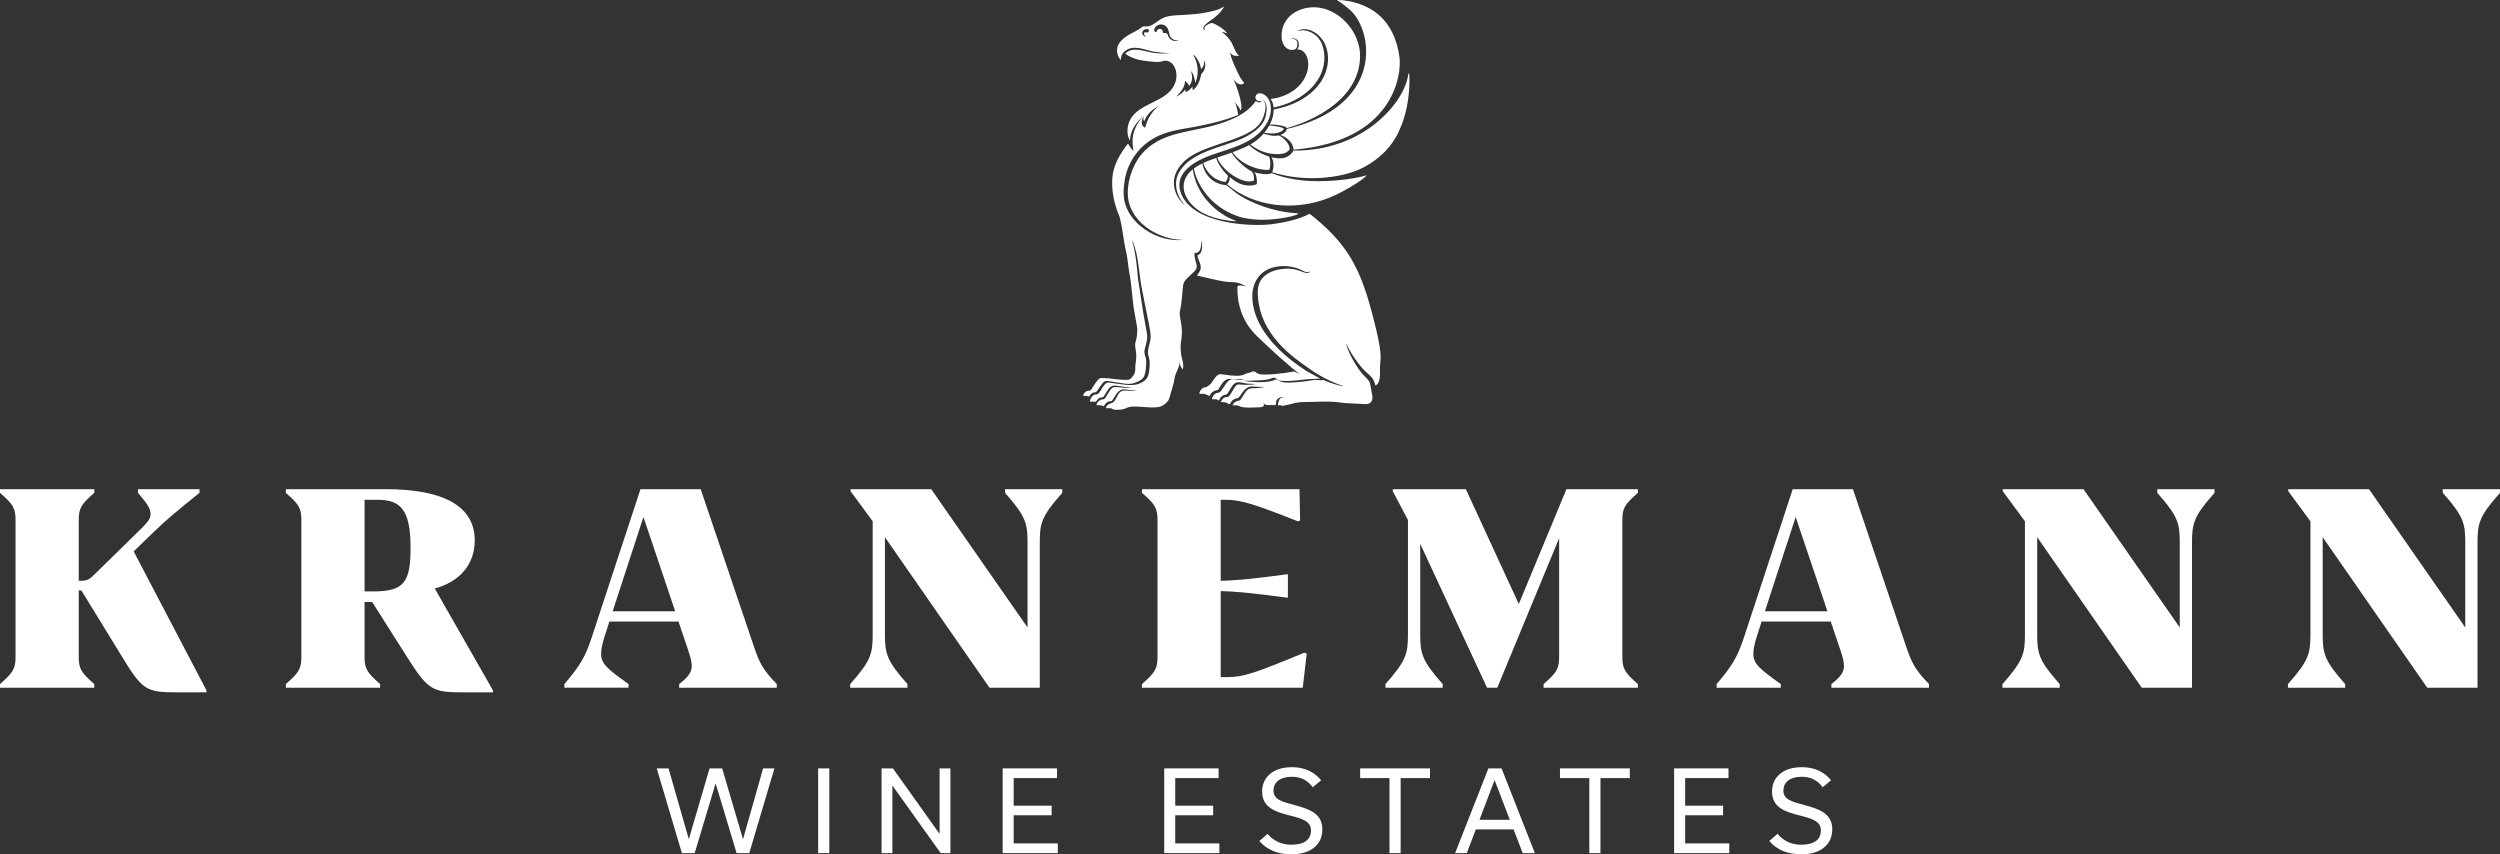
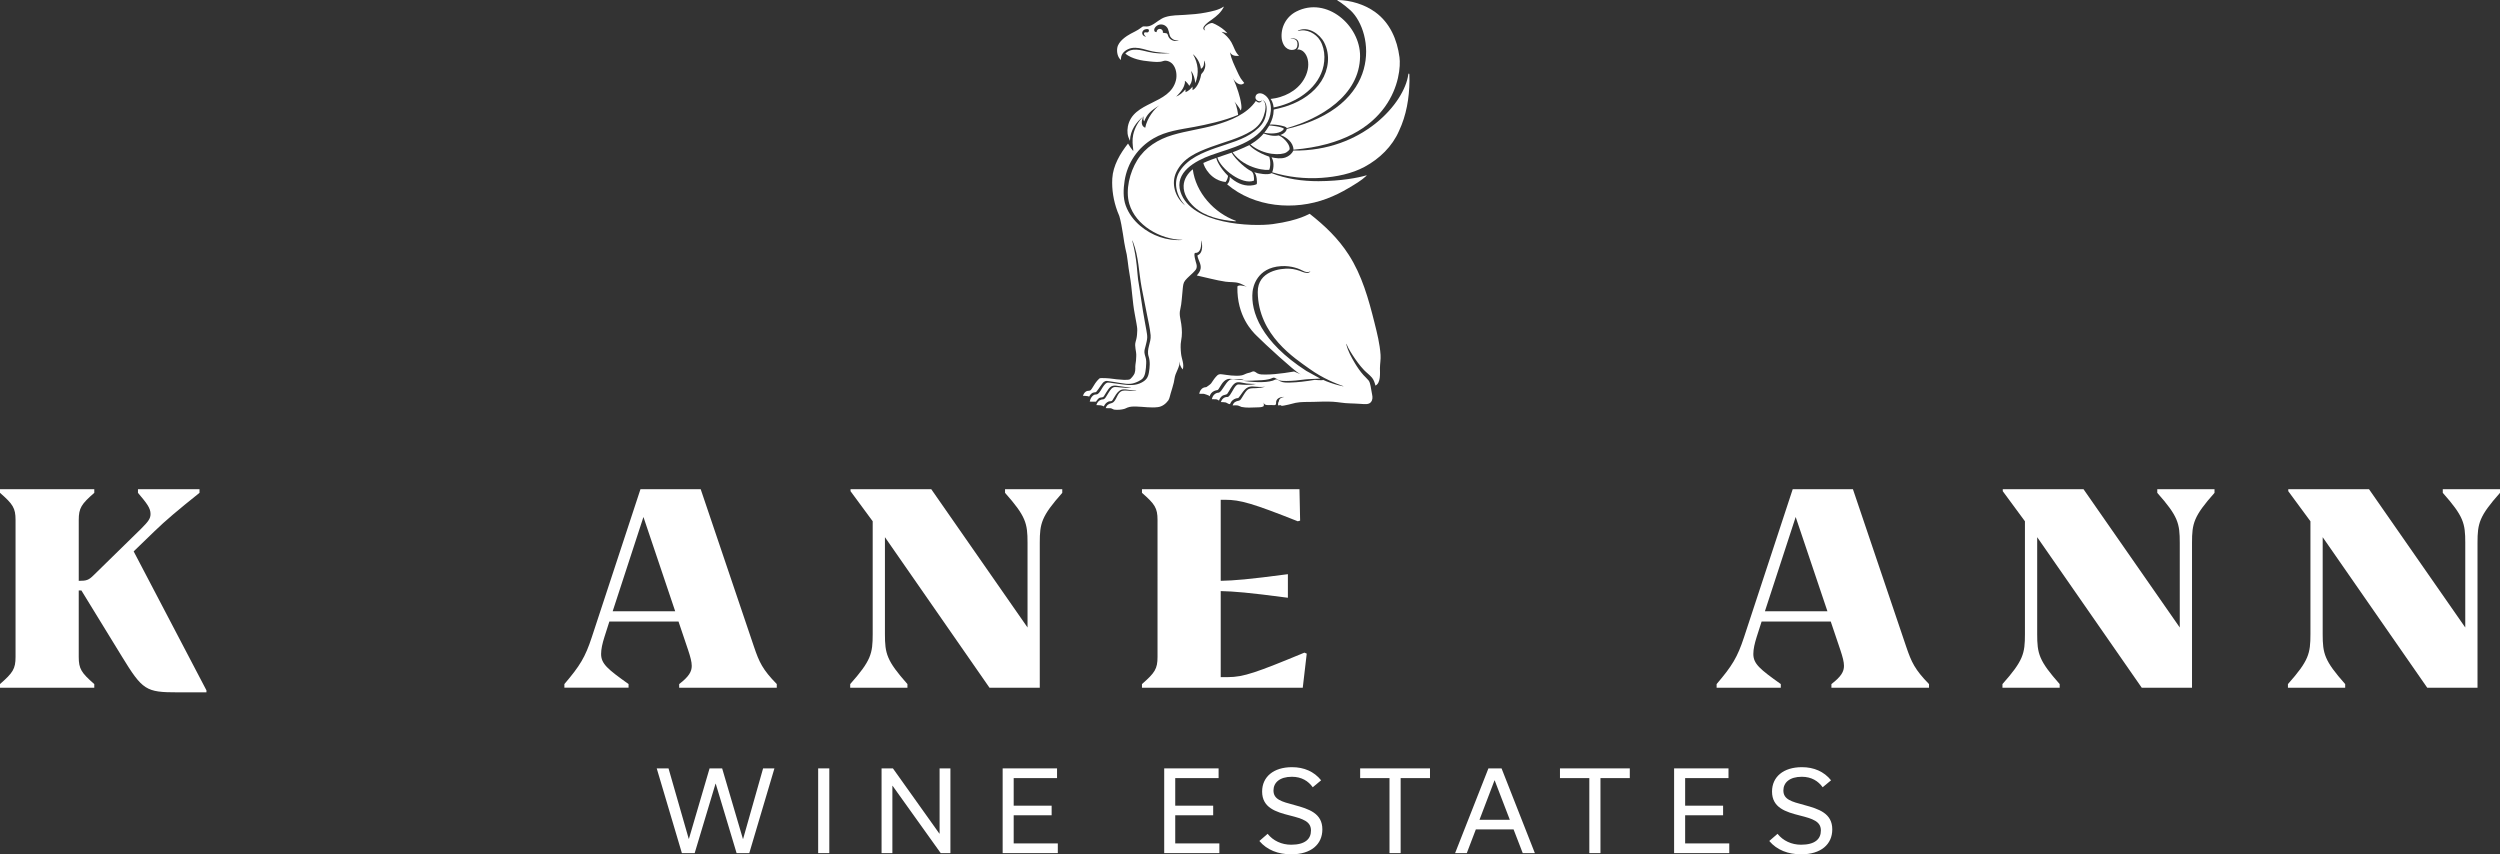
<svg xmlns="http://www.w3.org/2000/svg" version="1.1" id="Layer_1" x="0px" y="0px" width="380.418px" height="130px" viewBox="-0.752 0.215 380.418 130" enable-background="new -0.752 0.215 380.418 130" xml:space="preserve">
  <rect x="-0.752" y="0.215" width="380.418" height="130" fill="#333333" stroke="none" />
  <g>
    <g>
      <path fill="#FFFFFF" d="M30.663,105.263v0.303h-4.38c-4.833,0-5.336-0.303-8.508-5.488L11.632,90.06h-0.403v10.119    c0,1.812,0.403,2.415,2.366,4.13v0.552H-0.752v-0.552c1.963-1.715,2.366-2.318,2.366-4.13V79.336c0-1.812-0.403-2.417-2.366-4.127    v-0.556h14.348v0.556c-1.963,1.71-2.366,2.314-2.366,4.127v9.263h0.05c1.108,0,1.46-0.101,2.215-0.855l7.2-7.046    c1.107-1.109,1.46-1.562,1.46-2.267c0-0.907-0.554-1.612-1.913-3.222v-0.556h9.364v0.556c-3.272,2.617-5.135,4.179-6.897,5.889    l-3.122,3.021L30.663,105.263z" />
-       <path fill="#FFFFFF" d="M74.257,105.263v0.303h-4.733c-4.531,0-5.186-0.401-8.407-5.488l-5.235-8.257h-1.159v8.358    c0,1.812,0.403,2.415,2.366,4.13v0.552H42.742v-0.552c1.962-1.715,2.366-2.318,2.366-4.13V79.336c0-1.812-0.403-2.417-2.366-4.127    v-0.556h15.204c8.407,0,13.542,2.366,13.542,7.806c0,3.725-2.417,6.343-6.091,7.299L74.257,105.263z M61.721,83.515    c0-5.788-1.56-7.248-5.034-7.248h-1.964v13.944h1.31C60.814,90.211,61.721,88.75,61.721,83.515z" />
      <path fill="#FFFFFF" d="M117.448,104.309v0.552h-14.852v-0.552c1.51-1.159,1.913-1.914,1.913-2.771    c0-0.604-0.201-1.359-0.554-2.417l-1.46-4.328H91.973l-0.755,2.365c-0.302,0.958-0.502,1.812-0.502,2.567    c0,1.512,1.006,2.316,4.178,4.583v0.552h-9.766v-0.552c2.366-2.771,3.171-4.079,4.178-7.15l7.401-22.505h9.163l8.105,23.964    C114.779,100.986,115.282,102.09,117.448,104.309z M101.991,93.233l-4.833-14.349l-4.682,14.349H101.991z" />
      <path fill="#FFFFFF" d="M160.89,74.654v0.556c-3.172,3.574-3.423,4.631-3.423,7.601v22.051h-7.651l-15.91-22.906v14.75    c0,2.971,0.252,4.029,3.424,7.604v0.552h-8.709v-0.552c3.172-3.575,3.423-4.634,3.423-7.604V79.537l-3.373-4.58v-0.304h12.284    l14.65,21.045V82.81c0-2.97-0.252-4.026-3.423-7.601v-0.556H160.89z" />
      <path fill="#FFFFFF" d="M198.091,99.675l-0.605,5.186h-24.467v-0.552c1.963-1.715,2.367-2.318,2.367-4.13V79.336    c0-1.812-0.403-2.417-2.367-4.127v-0.556h23.965l0.1,4.783l-0.354,0.101c-6.844-2.719-8.758-3.271-11.023-3.271h-0.706v12.332    c2.064-0.049,4.078-0.201,10.17-1.006h0.051v3.574h-0.051c-6.092-0.805-8.106-0.956-10.17-1.008v13.091h1.108    c2.366,0,4.33-0.703,11.628-3.726L198.091,99.675z" />
-       <path fill="#FFFFFF" d="M246.115,79.336v20.843c0,1.812,0.404,2.415,2.367,4.13v0.552h-14.35v-0.552    c1.965-1.715,2.367-2.318,2.367-4.13V82.106l-9.412,22.755h-1.562l-10.168-21.898v13.742c0,2.971,0.252,4.029,3.422,7.604v0.552    h-8.709v-0.552c3.172-3.575,3.422-4.634,3.422-7.604V79.336l-2.312-4.379v-0.304h11.123l8.057,17.471l7.248-17.471h10.875v0.556    C246.519,76.919,246.115,77.524,246.115,79.336z" />
      <path fill="#FFFFFF" d="M292.781,104.309v0.552h-14.852v-0.552c1.51-1.159,1.912-1.914,1.912-2.771    c0-0.604-0.199-1.359-0.553-2.417l-1.461-4.328h-10.521l-0.756,2.365c-0.301,0.958-0.502,1.812-0.502,2.567    c0,1.512,1.004,2.316,4.178,4.583v0.552h-9.766v-0.552c2.367-2.771,3.17-4.079,4.178-7.15l7.402-22.505h9.162l8.105,23.964    C290.113,100.986,290.617,102.09,292.781,104.309z M277.324,93.233l-4.832-14.349l-4.684,14.349H277.324z" />
      <path fill="#FFFFFF" d="M336.224,74.654v0.556c-3.172,3.574-3.424,4.631-3.424,7.601v22.051h-7.65l-15.91-22.906v14.75    c0,2.971,0.252,4.029,3.422,7.604v0.552h-8.707v-0.552c3.172-3.575,3.422-4.634,3.422-7.604V79.537l-3.373-4.58v-0.304h12.285    l14.648,21.045V82.81c0-2.97-0.252-4.026-3.422-7.601v-0.556H336.224z" />
      <path fill="#FFFFFF" d="M379.666,74.654v0.556c-3.17,3.574-3.422,4.631-3.422,7.601v22.051h-7.652l-15.908-22.906v14.75    c0,2.971,0.252,4.029,3.424,7.604v0.552h-8.711v-0.552c3.172-3.575,3.424-4.634,3.424-7.604V79.537l-3.373-4.58v-0.304h12.285    l14.648,21.045V82.81c0-2.97-0.25-4.026-3.422-7.601v-0.556H379.666z" />
      <path fill="#FFFFFF" d="M117.091,117.138l-3.827,12.893h-1.931l-3.172-10.559h-0.034l-3.172,10.559h-1.947l-3.828-12.893h1.795    l3.073,10.711h0.033l3.14-10.711h1.914l3.157,10.727h0.033l3.039-10.727H117.091z" />
      <path fill="#FFFFFF" d="M123.746,130.031v-12.893h1.696v12.893H123.746z" />
      <path fill="#FFFFFF" d="M143.87,117.138v12.893h-1.477l-7.32-10.239h-0.033v10.239h-1.646v-12.893h1.728l7.068,9.924h0.033v-9.924    H143.87z" />
      <path fill="#FFFFFF" d="M151.819,130.031v-12.893h8.276v1.478h-6.597v4.197h5.775v1.46h-5.775v4.282h6.715v1.476H151.819z" />
      <path fill="#FFFFFF" d="M176.402,130.031v-12.893h8.276v1.478h-6.598v4.197h5.774v1.46h-5.774v4.282h6.715v1.476H176.402z" />
      <path fill="#FFFFFF" d="M190.882,128.185l1.258-1.092c0.84,1.058,2.133,1.66,3.576,1.66c2.133,0,3.021-0.871,3.021-2.165    c0-1.375-1.209-1.778-3.205-2.281c-2.133-0.538-4.23-1.175-4.23-3.644c0-2.232,1.729-3.71,4.549-3.71    c1.814,0,3.357,0.657,4.43,1.998l-1.275,1.059c-0.67-0.939-1.691-1.596-3.172-1.596c-1.861,0-2.803,0.89-2.803,2.08    c0,1.378,1.225,1.697,3.172,2.218c2.234,0.604,4.266,1.26,4.266,3.709c0,2.284-1.73,3.794-4.734,3.794    C193.753,130.215,192.041,129.562,190.882,128.185z" />
      <path fill="#FFFFFF" d="M210.685,130.031v-11.415h-4.465v-1.478h10.625v1.478h-4.465v11.415H210.685z" />
      <path fill="#FFFFFF" d="M229.564,126.421h-5.74l-1.377,3.609h-1.779l5.07-12.893h1.998l5.068,12.893h-1.846L229.564,126.421z     M228.994,124.961l-2.301-5.993h-0.033l-2.283,5.993H228.994z" />
      <path fill="#FFFFFF" d="M241.091,130.031v-11.415h-4.467v-1.478h10.625v1.478h-4.463v11.415H241.091z" />
      <path fill="#FFFFFF" d="M253.992,130.031v-12.893h8.277v1.478h-6.598v4.197h5.775v1.46h-5.775v4.282h6.715v1.476H253.992z" />
      <path fill="#FFFFFF" d="M268.472,128.185l1.258-1.092c0.842,1.058,2.133,1.66,3.576,1.66c2.133,0,3.021-0.871,3.021-2.165    c0-1.375-1.207-1.778-3.205-2.281c-2.133-0.538-4.23-1.175-4.23-3.644c0-2.232,1.727-3.71,4.549-3.71    c1.814,0,3.357,0.657,4.434,1.998l-1.277,1.059c-0.672-0.939-1.695-1.596-3.172-1.596c-1.865,0-2.807,0.89-2.807,2.08    c0,1.378,1.229,1.697,3.174,2.218c2.234,0.604,4.266,1.26,4.266,3.709c0,2.284-1.73,3.794-4.734,3.794    C271.343,130.215,269.632,129.562,268.472,128.185z" />
    </g>
    <g>
      <g>
        <path fill="#FFFFFF" d="M192.589,15.272c0.42,0.534,0.457,1.275,0.459,1.295c2.779-0.534,5.99-2.244,7.229-5.162     c0.666-1.503,0.723-3.577-0.145-5.021c-0.641-1.071-2.064-1.824-3.303-1.455c-0.105,0.032-0.121-0.023-0.02-0.071     c1.477-0.694,3.26,0.495,3.949,1.851c0.957,1.876,0.654,4.12-0.447,5.852c-1.141,1.79-2.996,2.995-4.965,3.7     c-0.4,0.143-0.809,0.275-1.223,0.371c-0.236,0.06-0.955,0.223-1.062,0.257c-0.004,0.022-0.004,0.1-0.004,0.13     c-0.008,0.769-0.242,1.481-0.602,2.152c0.602-0.024,1.207,0.033,1.797,0.169c0.203,0.048,0.727,0.146,0.797,0.375     c5.082-1.43,11.104-4.938,11.158-10.938c0.041-4.684-5.084-9.163-9.703-6.807c-1.559,0.795-2.422,2.458-2.215,4.181     c0.297,1.647,1.436,1.811,1.963,1.586c0.414-0.117,0.475-0.691,0.41-1.037c-0.102-0.501-0.551-0.637-0.982-0.553     c-0.062,0.013-0.061-0.019,0.002-0.038c0.391-0.117,0.85-0.044,1.084,0.347c0.191,0.384,0.199,1.001-0.156,1.29     c0.895-0.092,1.455,0.733,1.631,1.511c0.24,1.06-0.062,2.181-0.617,3.091C196.56,14.103,194.572,15.062,192.589,15.272z" />
      </g>
      <g>
        <path fill="#FFFFFF" d="M192.06,20.481C191.982,20.469,192.14,20.493,192.06,20.481L192.06,20.481z" />
      </g>
      <g>
        <path fill="#FFFFFF" d="M194.625,19.806c-0.328-0.342-2.213-0.513-2.225-0.5c-0.02,0.021-0.049,0.061-0.109,0.16     c-0.197,0.33-0.414,0.648-0.658,0.95c0.143,0.022,0.285,0.044,0.428,0.065C192.759,20.586,194.224,20.566,194.625,19.806z" />
      </g>
      <g>
-         <path fill="#FFFFFF" d="M192.408,33.624c0.811-0.047,1.617-0.143,2.412-0.294c0.646-0.121,1.348-0.254,1.947-0.543     c0.061-0.027,0.037-0.103-0.074-0.11c-0.986-0.067-4.184-0.251-7.971-2.239c-0.664-0.348-1.286-0.77-1.868-1.242     c-0.255-0.208-1.026-0.828-1.026-0.828c-0.8,0.038-3.105-0.576-3.618-3.285c-0.46,0.219-0.876,0.451-1.287,0.757     c-0.056,0.027,0.869,5.349,6.889,7.352C189.303,33.617,190.867,33.713,192.408,33.624z" />
-       </g>
+         </g>
      <g>
        <path fill="#FFFFFF" d="M187.285,33.81c0.003,0.002,0.007,0.002,0.009,0.004C187.316,33.82,187.302,33.816,187.285,33.81z" />
      </g>
      <g>
        <path fill="#FFFFFF" d="M187.285,33.81c-3.294-1.199-6.082-4.283-6.535-7.836c-0.767,0.616-1.345,1.482-1.392,2.489     c-0.059,1.272,0.708,2.423,1.615,3.243c1.641,1.48,4.004,1.994,6.181,2.182c0.156,0.013,0.249-0.036,0.14-0.073     C187.239,33.794,187.264,33.803,187.285,33.81z" />
      </g>
      <g>
        <path fill="#FFFFFF" d="M202.794,0.31c0.613,0.316,1.838,1.368,1.961,1.485c3.543,3.317,5.045,14.576-9.707,18.046     c-0.02,0.267-0.33,0.704-0.982,0.915c0.969,0.334,1.988,1.133,2.006,2.236c15.186-1.26,16.488-11.367,16.133-14.058     c-0.352-2.686-1.447-5.246-3.691-6.875c-1.631-1.179-3.699-1.799-5.709-1.843C202.74,0.213,202.732,0.278,202.794,0.31z" />
      </g>
      <g>
        <path fill="#FFFFFF" d="M192.416,26.013c0.299-0.985-0.014-1.95-0.033-1.956c-1.912-0.656-2.871-1.55-3.02-1.762     c-0.188,0.105-1.815,0.83-2.56,1.097C188.722,26.054,192.353,26.221,192.416,26.013z" />
      </g>
      <g>
        <path fill="#FFFFFF" d="M207.189,26.957c0.037-0.034,0.004-0.071-0.057-0.053c-1.16,0.348-3.797,0.867-7.248,0.881     c-2.422,0.009-4.904-0.336-7.162-1.231c-0.463,0.36-2.092,0.051-2.631-0.131c0.426,0.347,0.473,1.595,0.389,1.808     c-0.256,0.137-0.636,0.197-0.933,0.216c-1.209,0.075-2.304-0.499-3.171-1.308c0.034,0.411-0.096,0.845-0.397,1.127     c4.117,3.504,10.23,4.037,15.162,2.178c1.158-0.436,2.268-0.982,3.328-1.619C205.412,28.262,206.361,27.726,207.189,26.957z" />
      </g>
      <g>
        <path fill="#FFFFFF" d="M201.14,30.445C200.187,30.803,202.091,30.087,201.14,30.445L201.14,30.445z" />
      </g>
      <g>
        <path fill="#FFFFFF" d="M186.487,23.503c-0.228,0.079-0.457,0.158-0.685,0.234c-0.459,0.157-0.854,0.287-1.311,0.445     c0.526,1.77,3.818,4.246,5.568,3.515c0.033-0.487-0.002-1.261-0.499-1.487c-0.593-0.271-2.219-1.583-2.905-2.767     C186.635,23.451,186.604,23.462,186.487,23.503z" />
      </g>
      <g>
        <path fill="#FFFFFF" d="M185.743,27.906c0.216-0.209,0.4-0.849,0.37-0.933c-1.235-1.226-1.735-2.352-1.78-2.734     c-0.246,0.085-0.492,0.172-0.734,0.265c-0.42,0.156-0.836,0.322-1.244,0.51C182.493,25.704,183.56,27.684,185.743,27.906z" />
      </g>
      <g>
        <path fill="#FFFFFF" d="M183.598,24.504C183.839,24.411,183.174,24.659,183.598,24.504L183.598,24.504z" />
      </g>
      <g>
        <path fill="#FFFFFF" d="M194.988,23.401c0.195-0.126,0.383-0.279,0.502-0.48c0.008-0.267-0.08-0.524-0.209-0.754     c-0.236-0.421-0.6-0.785-0.98-1.078c-0.16-0.125-0.412-0.234-0.463-0.264c-0.193,0.044-0.467,0.062-0.664,0.059     c-0.834-0.02-1.57-0.337-1.629-0.354c-0.195,0.228-0.473,0.516-0.699,0.716c-0.406,0.362-0.854,0.674-1.326,0.947     C191.587,23.922,194.283,23.855,194.988,23.401z" />
      </g>
      <g>
        <polygon fill="#FFFFFF" points="174.064,4.959 174.064,4.956 174.063,4.961    " />
      </g>
      <g>
        <polygon fill="#FFFFFF" points="179.535,31.446 179.545,31.454 179.546,31.454    " />
      </g>
      <g>
        <path fill="#FFFFFF" d="M178.475,14.656C178.458,14.674,178.443,14.691,178.475,14.656L178.475,14.656z" />
      </g>
      <g>
        <polygon fill="#FFFFFF" points="178.486,14.644 178.485,14.646 178.475,14.656    " />
      </g>
      <g>
        <path fill="#FFFFFF" d="M213.71,11.559c-0.008-0.201-0.143-0.209-0.168-0.007c-0.572,4.329-6.934,11.722-17.498,11.575     c-0.213,0.504-0.689,0.874-1.199,1.052c-0.664,0.228-1.445,0.12-2.109-0.028c0.391,0.668,0.367,1.579,0.096,2.281     c2.445,0.731,4.988,1.029,7.535,0.846c2.225-0.158,4.557-0.612,6.537-1.683c2.248-1.215,4.191-3.08,5.227-5.456     c1.119-2.368,1.562-5.01,1.592-7.616C213.724,12.201,213.722,11.881,213.71,11.559z" />
      </g>
      <g>
        <path fill="#FFFFFF" d="M209.324,54.212c-0.111-1.654-0.523-3.303-0.928-4.907c-0.895-3.58-1.896-7.188-3.914-10.319     c-1.609-2.502-3.621-4.413-5.943-6.24c-0.047-0.037-1.494,1.006-5.605,1.568c-3.135,0.43-12.421,0.068-14.046-4.878     c-0.98-2.977,2.254-4.752,4.646-5.612c3.186-1.146,6.876-1.832,8.614-5.082c0.664-1.237,0.82-3.328-0.6-4.164     c-0.549-0.323-1.203-0.18-1.266,0.412c-0.055,0.528,0.795,0.911,1.041,0.402c-0.287,0.771-0.941,0.264-0.959,0.161     c-1.356,2.034-3.96,3.05-6.208,3.693c-2.131,0.61-4.354,0.877-6.476,1.511c-2.188,0.652-4.161,1.854-5.384,3.836     c-1.131,1.836-1.824,4.526-1.206,6.642c0.963,3.283,4.703,5.399,8.001,5.471c0.128,0.003,0.136,0.018,0.009,0.027     c-2.287,0.167-4.573-0.664-6.327-2.136c-0.99-0.832-1.782-1.879-2.226-3.098c-0.428-1.177-0.36-2.562-0.171-3.78     c0.425-2.718,2.012-5.052,4.4-6.445c1.917-1.119,4.075-1.356,6.22-1.751c1.707-0.317,4.544-0.915,6.651-1.825     c0.008-0.004-0.175-1.479-0.564-2.047c0.324,0.446,0.729,0.867,0.95,1.375c0.189-0.249,0.119-0.687,0.082-0.97     c-0.078-0.62-0.246-1.23-0.43-1.826c-0.223-0.729-0.496-1.426-0.811-2.117c0.245,0.56,1.09,1.346,1.709,0.731     c-0.15-0.22-0.385-0.453-0.538-0.706c-0.194-0.32-0.358-0.658-0.511-0.999c-0.473-1.045-0.897-1.852-1.136-2.98     c0.26,0.427,0.641,0.637,1.397,0.544c-0.604-0.526-0.786-1.398-1.183-2.076c-0.372-0.634-0.885-1.14-1.496-1.58     c0.302,0.076,0.608,0.14,0.903,0.236c-0.46-0.568-1.146-1.015-1.789-1.349c-0.144-0.075-0.292-0.145-0.444-0.202     c-0.2-0.075-0.571,0.102-0.752,0.209c-0.289,0.172-0.745,0.545-0.398,0.896c0.009,0.009-0.007,0.012-0.023,0.005     c-0.878-0.392,0.733-1.421,1.05-1.653c0.741-0.534,1.402-1.095,1.805-1.92c0.015-0.031-0.015-0.05-0.043-0.031     c-0.758,0.522-1.789,0.708-2.669,0.882c-1.081,0.214-2.154,0.296-3.25,0.36c-0.934,0.055-1.984,0.042-2.881,0.32     c-0.834,0.236-1.424,0.905-2.188,1.269c-0.239,0.113-0.414,0.165-0.679,0.177c-0.125,0.008-0.245,0-0.368-0.016     c-0.245-0.036-0.376,0.099-0.567,0.248c-0.446,0.351-1.132,0.66-1.516,0.869c-0.654,0.355-1.879,1.137-2.047,2.161     c-0.1,0.606,0.047,1.443,0.568,1.843c-0.071-0.755,0.384-1.328,1.044-1.636c0.711-0.349,1.534-0.247,2.273-0.06     c0.679,0.169,1.319,0.385,2.017,0.475c0.647,0.081,1.312,0.156,1.97,0.153c0.128-0.001,0.133,0.019,0.004,0.03     c-1.02,0.094-2.151,0.033-3.123-0.196c-1.128-0.264-2.605-0.732-3.53,0.264c1.049,0.823,2.479,1.076,3.771,1.189     c0.645,0.056,1.375,0.166,1.99-0.062c0.5-0.188,1.136,0.107,1.46,0.488c0.537,0.627,0.677,1.658,0.482,2.444     c-0.931,3.754-6.548,3.129-7.313,7.02c-0.136,0.802-0.066,1.391,0.282,2.122c0.023,0.049,0.044,0.042,0.045-0.009     c0.041-1.498,0.913-2.772,2.079-3.679c-0.043,0.246-0.101,0.577,0.076,0.794c0.429-1.073,0.899-1.559,2.34-2.458     c-0.795,0.538-1.91,1.976-2.181,3.426c-0.856-0.367-0.461-1.379-0.235-1.762c-0.803,0.752-1.359,1.749-1.594,2.822     c-0.176,0.807-0.083,1.59,0.021,2.393c0.007,0.05-0.045,0.058-0.08,0.014c-0.255-0.345-0.526-0.688-0.729-1.063     c-1.195,1.505-2.28,3.35-2.395,5.316c-0.096,1.672,0.19,3.401,0.776,4.987c0-0.001-0.002-0.004-0.003-0.005     c0.002,0.004,0.005,0.01,0.007,0.016c0.09,0.243,0.186,0.481,0.291,0.718c0.449,1.485,0.72,4.174,0.917,4.909     c0.164,0.619,0.28,1.249,0.348,1.885c0.085,0.766,0.199,1.527,0.331,2.287c0.345,1.957,0.38,3.899,0.756,5.847     c0.092,0.476,0.18,0.952,0.26,1.427c0.055,0.349,0.131,0.711,0.116,1.066c-0.017,0.428-0.036,0.863-0.136,1.277     c-0.075,0.301-0.197,0.651-0.181,0.96c0.021,0.369,0.074,0.7,0.134,1.059c0.037,0.207,0.035,0.41,0.03,0.617     c-0.011,0.434-0.045,0.875-0.125,1.304c-0.061,0.342,0.058,0.751-0.124,1.285c-0.092,0.27-0.566,0.868-0.774,0.937     c-0.391,0.134-1.386,0.037-1.929-0.017c-0.822-0.127-1.477-0.185-2.304-0.19c-0.146-0.001-0.288,0.003-0.399,0.104     c-0.18,0.161-0.458,0.49-0.588,0.691c-0.167,0.26-0.318,0.527-0.49,0.783c-0.093,0.141-0.218,0.348-0.413,0.344     c0.005,0,0.017,0,0.011,0.001c-0.219-0.001-0.411,0.033-0.586,0.172c-0.193,0.151-0.313,0.366-0.399,0.594     c0.244,0.017,0.49,0.027,0.729,0.065c0.096,0.008,0.157,0.041,0.216,0.08c0.096-0.194,0.221-0.372,0.387-0.498     c0.104-0.079,0.232-0.129,0.362-0.152c0.168-0.028,0.259,0.007,0.38-0.131c0.216-0.252,0.393-0.536,0.582-0.809     c0.025-0.036,0.304-0.419,0.336-0.456c0.016-0.017,0.254-0.39,0.713-0.354c0.32,0.024,2.312,0.39,2.84,0.432     c0.404,0.032,0.853,0.029,1.244-0.104c0.208-0.069,0.414-0.14,0.609-0.24c0.247-0.127,0.575-0.296,0.748-0.521     c0.216-0.276,0.303-0.605,0.364-0.946c0.079-0.429,0.113-0.87,0.125-1.303c0.005-0.208,0.007-0.411-0.029-0.618     c-0.061-0.361-0.223-0.69-0.244-1.06c-0.018-0.308,0.103-0.659,0.179-0.958c0.101-0.416,0.23-0.851,0.248-1.278     c0.012-0.354-0.062-0.717-0.118-1.066c-0.08-0.476-0.167-0.951-0.259-1.426c-0.375-1.949-0.674-4.429-1.017-6.384     c-0.106-0.603-0.146-3.082-0.859-5.757c-0.056-0.147-0.048-0.285,0.085,0.057c0.874,2.237,0.882,4.621,1.321,6.963     c0.257,1.369,0.538,2.734,0.811,4.1c0.208,1.041,0.457,2.094,0.555,3.154c0.102,1.108-0.665,2.129-0.303,3.229     c0.256,0.781,0.179,1.658,0.041,2.458c-0.129,0.75-0.415,1.141-1.075,1.499c-0.941,0.509-1.909,0.429-2.932,0.304     c-0.484-0.059-0.967-0.129-1.45-0.195c-0.253-0.035-0.515-0.097-0.771-0.087c-0.297,0.012-0.506,0.306-0.672,0.521     c-0.279,0.361-0.514,0.965-0.899,1.224c-0.146,0.098-0.391,0.041-0.565,0.135c-0.263,0.146-0.436,0.414-0.542,0.686     c-0.042,0.107-0.077,0.219-0.097,0.331c0.291,0,0.656,0.01,0.947,0.01c0.008,0,0.295-0.47,0.521-0.575     c0.301-0.135,0.515,0.02,0.702-0.276c0.21-0.337,0.44-0.736,0.675-1.059c0.478-0.651,0.92-0.587,1.681-0.455     c0.572,0.099,1.147,0.168,1.727,0.187c0.06,0.002,0.059,0.024-0.001,0.031c-0.581,0.071-1.166,0.021-1.749-0.039     c-0.497-0.049-0.889-0.154-1.226,0.241c-0.281,0.33-0.49,0.719-0.718,1.085c-0.127,0.204-0.243,0.434-0.484,0.503     c-0.521,0-0.915,0.355-1.064,0.875c0.399,0.023,0.787-0.009,1.134,0.2c0.145-0.321,0.389-0.61,0.724-0.746     c0.136-0.054,0.363-0.014,0.474-0.079c0.123-0.072,0.214-0.282,0.291-0.407c0.233-0.379,0.467-0.81,0.818-1.093     c0.451-0.363,0.892-0.282,1.422-0.201c0.361,0.055,0.725,0.105,1.089,0.124c0.187,0.008,0.207,0.041,0.028,0.048     c-0.439,0.02-0.88-0.01-1.317-0.051c-0.494-0.041-0.861-0.02-1.203,0.383c-0.349,0.411-0.574,1.371-1.119,1.514     c-0.466,0.121-0.752,0.267-0.918,0.776c0.223,0,0.446,0,0.67,0.001c0.26,0,0.434,0.216,0.709,0.235     c0.479,0.038,0.983,0.007,1.446-0.123c0.167-0.048,0.311-0.131,0.466-0.197c0.427-0.177,0.923-0.174,1.38-0.162     c1.079,0.028,2.178,0.223,3.256,0.09c0.664-0.083,1.2-0.489,1.601-1.028c0.188-0.296,0.25-0.729,0.354-1.06     c0.169-0.547,0.337-1.093,0.476-1.648c0.104-0.422,0.115-0.847,0.274-1.254c0.089-0.229,0.191-0.454,0.288-0.681     c0.044-0.105,0.089-0.211,0.131-0.318c0.062-0.157,0.116-0.315,0.16-0.478c-0.019-0.166-0.017-0.335,0.034-0.497     c-0.037,0.439,0.189,0.912,0.473,1.233c0.259-0.83-0.165-1.567-0.252-2.386c-0.065-0.634-0.115-1.352,0.008-1.985     c0.171-0.885,0.143-1.632,0.022-2.54c-0.1-0.721-0.354-1.457-0.162-2.184c-0.001,0.006-0.004,0.014-0.005,0.021     c0.256-1.062,0.267-2.179,0.396-3.262c0.055-0.461,0.07-0.851,0.374-1.221c0.347-0.425,0.788-0.768,1.176-1.153     c0.159-0.158,0.466-0.472,0.514-0.633c0.086-0.241,0.077-0.476,0.006-0.726c-0.064-0.227-0.519-1.681-0.163-1.671     c0.874,0.025,0.917-1.125,0.908-1.833c-0.001-0.058,0.021-0.053,0.032,0.003c0.088,0.441,0.143,0.894,0.049,1.341     c-0.047,0.275-0.188,0.551-0.407,0.727c-0.16,0.122-0.282,0.061-0.241,0.271c0.125,0.641,0.58,1.207,0.468,1.882     c-0.055,0.406-0.325,0.745-0.583,1.045c1.454,0.308,2.908,0.73,4.378,0.945c0.667,0.097,1.375,0.014,2.025,0.212     c0.371,0.114,0.9,0.378,1.276,0.623c-0.247-0.147-0.592-0.222-0.928-0.253c-0.174-0.017-0.567-0.021-0.571,0.203     c-0.095,4.451,2.287,6.818,2.916,7.431c1.295,1.306,5.742,5.376,6.543,5.789c0.084,0.044,0.168,0.087,0.254,0.127     c-0.369-0.145-0.732-0.296-1.09-0.463c-0.477,0.088-0.961,0.159-1.441,0.223c-0.961,0.13-1.936,0.237-2.906,0.239     c-0.393,0-0.871,0.018-1.23-0.179c-0.188-0.104-0.422-0.335-0.649-0.303c-0.119,0.017-0.233,0.081-0.343,0.129     c-0.146,0.064-0.299,0.092-0.454,0.127c-0.304,0.07-0.625,0.284-0.933,0.346c-0.913,0.186-2.38-0.074-2.838-0.134     c-0.201-0.023-0.421-0.064-0.619-0.013c-0.202,0.055-0.355,0.227-0.486,0.375c-0.305,0.345-0.452,0.621-0.721,0.992     c-0.105,0.146-0.549,0.457-0.703,0.554c-0.043,0.027-0.077,0.026-0.125,0.031c-0.111,0.007-0.222,0.033-0.325,0.075     c-0.368,0.153-0.6,0.54-0.654,0.924c0.172,0.003,0.344,0.006,0.519,0.009c0.077,0.002,0.185-0.013,0.258,0.02     c0.101,0.033,0.527,0.166,0.657,0.229c0.044,0.022,0.013,0.067,0.059,0.084c0.054,0.02,0.081,0.053,0.1-0.008     c0.017-0.055,0.038-0.111,0.064-0.163c0.172-0.359,0.503-0.597,0.886-0.69c0.071-0.018,0.138-0.029,0.209-0.039     c0.137-0.02,0.239-0.251,0.312-0.358c0.24-0.357,0.402-0.716,0.726-1.004c0.293-0.26,0.604-0.386,0.987-0.346     c0.638,0.069,1.325,0.09,1.965,0.01c0.02-0.003,0.042-0.007,0.063-0.009c-0.242,0.124-0.417,0.174-0.79,0.163     c-0.083-0.009-0.255-0.023-0.336-0.031c-0.309-0.031-0.582-0.142-0.882-0.044c-0.493,0.161-0.875,0.892-1.159,1.284     c-0.179,0.245-0.364,0.613-0.66,0.721c-0.559,0.01-0.966,0.46-1.054,0.994c0.203,0.006,0.405,0.013,0.607,0.018     c0.229,0.008,0.281,0.104,0.476,0.201c0.096-0.287,0.255-0.55,0.501-0.735c0.172-0.13,0.646-0.157,0.742-0.284     c0.405-0.543,0.615-1.191,1.166-1.615c0.454-0.347,1.262-0.034,1.775,0.029c0.469,0.06,0.967,0.06,1.438,0.071     c-0.487,0.106-0.983,0.137-1.483,0.137c-0.348,0-0.689-0.035-1.038-0.056c-0.09-0.005-0.243-0.018-0.32,0.035     c-0.362,0.188-0.615,0.765-0.818,1.093c-0.146,0.233-0.41,0.776-0.689,0.774c-0.501-0.02-0.843,0.321-1.003,0.773     c0.244,0.018,0.515,0.004,0.752,0.059c0.181,0.042,0.595,0.402,0.677,0.19c0.149-0.399,0.483-0.685,0.888-0.806     c0.091-0.027,0.32-0.027,0.378-0.096c0.672-0.775,0.984-1.796,2.195-1.716c0.625,0.041,1.234,0.125,1.861,0.029     c-0.445,0.149-0.918,0.208-1.387,0.224c-0.519,0.019-1.053-0.055-1.435,0.381c-0.267,0.307-0.469,0.67-0.685,1.012     c-0.12,0.193-0.255,0.476-0.506,0.515c-0.435,0.066-0.814,0.261-0.935,0.722c0.217-0.003,0.453-0.032,0.669-0.01     c0.247,0.023,0.446,0.166,0.68,0.24c0.717,0.149,1.539,0.096,2.267,0.068c0.326-0.013,0.723,0.006,1.025-0.137     c0.193-0.099,0.062-0.458,0.086-0.626c0.037,0.519,0.732,0.409,1.127,0.4c0.318-0.006,0.787,0.169,0.754-0.313     c-0.045-0.679,0.633-0.943,1.26-0.917c-0.334,0.044-0.816,0.218-0.826,0.638c-0.146,0.282-0.133,0.312-0.139,0.646     c0.045-0.009,0.383-0.022,0.402-0.033c0.016,0.033,0.055,0.07,0.125,0.092c0.215,0.073,1.885-0.379,2.156-0.445     c0.854-0.176,1.818-0.117,2.689-0.145c0.998-0.031,2.016-0.078,3.014-0.017c0.834,0.051,1.648,0.229,2.492,0.241     c0.623,0.009,1.24,0.061,1.859,0.092c0.436,0.025,1.109,0.121,1.408-0.294c0.256-0.308,0.26-0.721,0.182-1.092     c-0.102-0.444-0.143-0.898-0.24-1.342c-0.061-0.28-0.137-0.645-0.311-0.852c-0.242-0.294-0.531-0.545-0.785-0.827     c-0.494-0.551-0.908-1.159-1.289-1.792c-0.525-0.88-1.078-1.866-1.312-2.881c-0.01-0.05,0-0.107,0.033-0.041     c0.086,0.178,0.23,0.516,0.256,0.562c0.201,0.378,0.422,0.747,0.656,1.108c0.52,0.799,1.088,1.599,1.746,2.29     c0.385,0.403,0.863,0.737,1.219,1.165c0.277,0.335,0.42,0.789,0.527,1.205c0.826-0.398,0.684-1.9,0.682-2.641     C209.234,55.566,209.373,54.9,209.324,54.212z M174.064,4.959c-0.016,0.049-0.007,0.018-0.001,0.002     c-0.139,0.415-0.625-0.027-0.716,0.287c-0.087,0.249,0.14,0.412,0.3,0.56c-0.529-0.059-0.819-0.604-0.378-1.006     c0.173-0.16,0.948-0.335,0.795,0.155C174.066,4.951,174.067,4.948,174.064,4.959z M177.076,5.845     c-0.133-0.221-0.101-0.518-0.364-0.571c-0.115-0.024-0.309-0.049-0.517-0.074c0.008-0.035,0.015-0.071,0.015-0.111     c0-0.267-0.218-0.484-0.485-0.484s-0.485,0.218-0.485,0.484c0,0.007,0.002,0.012,0.002,0.018     c-0.224-0.025-0.377-0.076-0.36-0.363c0.019-0.334,0.354-0.626,0.627-0.732c0.433-0.161,0.903-0.063,1.23,0.266     c0.429,0.431,0.339,1.059,0.618,1.565c0.343,0.433,0.771,0.577,1.309,0.514c-0.1,0.036-0.205,0.067-0.31,0.085     C177.871,6.522,177.312,6.293,177.076,5.845z M178.485,14.646c0.356-0.382,0.754-0.837,0.929-1.334     c0.095-0.229,0.179-0.537,0.13-0.786c0.045-0.055,0.641,0.559,0.65,0.766c0.571-0.647,0.506-1.511,0.293-2.288     c0.411,0.53,0.572,1.206,0.645,1.861c0.615-1.504,0.444-3.028-0.364-4.413c0.671,0.563,1.105,1.367,1.224,2.233     c0.496-0.257,0.507-0.883,0.461-1.274c0.3,0.448,0.233,1.084-0.005,1.542c-0.06,0.117-0.134,0.227-0.224,0.324     c-0.183,0.203-0.192,0.242-0.194,0.256c-0.056,0.436-0.507,2.061-1.321,2.389c0.002-0.231,0.024-0.324-0.025-0.537     c-0.047,0.159-0.551,0.69-1.053,0.851c0,0,0.049-0.211-0.015-0.415c-0.368,0.459-0.851,0.868-1.396,1.098     C178.312,14.83,178.398,14.739,178.485,14.646z M179.545,31.454c-0.008-0.007-0.01-0.008-0.01-0.008     c-0.021-0.019-0.04-0.035-0.06-0.053c-1.424-1.24-2.068-3.261-1.215-5.019c1.031-2.122,3.097-2.989,5.19-3.774     c2.069-0.779,4.349-1.289,6.24-2.472c0.883-0.552,1.526-1.28,1.856-2.274c0.244-0.733,0.562-1.92-0.207-2.451     c0.844,0.415,0.682,1.628,0.521,2.38c-0.225,1.057-0.852,1.747-1.705,2.408c-1.696,1.31-3.908,1.82-5.896,2.53     c-2.049,0.732-4.271,1.611-5.495,3.544c-1.06,1.672-0.514,3.709,0.738,5.126C179.534,31.426,179.561,31.463,179.545,31.454     C179.554,31.459,179.562,31.468,179.545,31.454z M203.626,59.001c-0.865-0.18-1.713-0.432-2.533-0.762     c-0.205-0.083-0.4-0.175-0.414-0.18c0,0-0.121-0.048-0.1-0.038c-0.057,0.112-1.262-0.001-1.262-0.001     c-0.658,0.109-1.318,0.208-1.979,0.281c-0.596,0.064-1.197,0.117-1.799,0.129c-0.465,0.008-1.006,0.035-1.434-0.176     c-0.182-0.089-0.338-0.224-0.531-0.292c-0.207-0.074-0.439,0.109-0.637,0.172c-1.258,0.399-3.362,0.203-4.668,0.021     c0.749,0.029,2.252-0.04,3.023-0.091c0.311-0.021,0.629-0.055,0.936-0.125c0.148-0.035,0.303-0.064,0.449-0.128     c0.109-0.048,0.223-0.111,0.344-0.128c0.225-0.035,0.533,0.223,0.725,0.326c0.355,0.195,0.834,0.179,1.23,0.179     c0.969-0.001,1.941-0.107,2.902-0.239c0.434-0.059,1.85-0.087,2.277-0.125c-0.502-0.27-1.959-1.06-2.125-1.166     c-6.887-4.444-8.5-9.03-8.184-12.062c0.071-0.68,0.625-3.658,4.358-3.883c1.594-0.096,2.812,0.439,3.283,0.692     c0.404,0.212,0.744,0.302,1.146,0.112c0.033-0.015,0.025-0.009-0.002,0.021c-0.275,0.326-0.771,0.217-1.217,0.042     c-0.617-0.253-1.254-0.436-1.922-0.476c-1.332-0.08-4.889,0.317-4.857,3.562c0.068,6.583,5.719,10.116,7.818,11.635     c2.145,1.557,4.312,2.358,5.123,2.644C203.691,58.983,203.724,59.02,203.626,59.001z" />
      </g>
    </g>
  </g>
</svg>